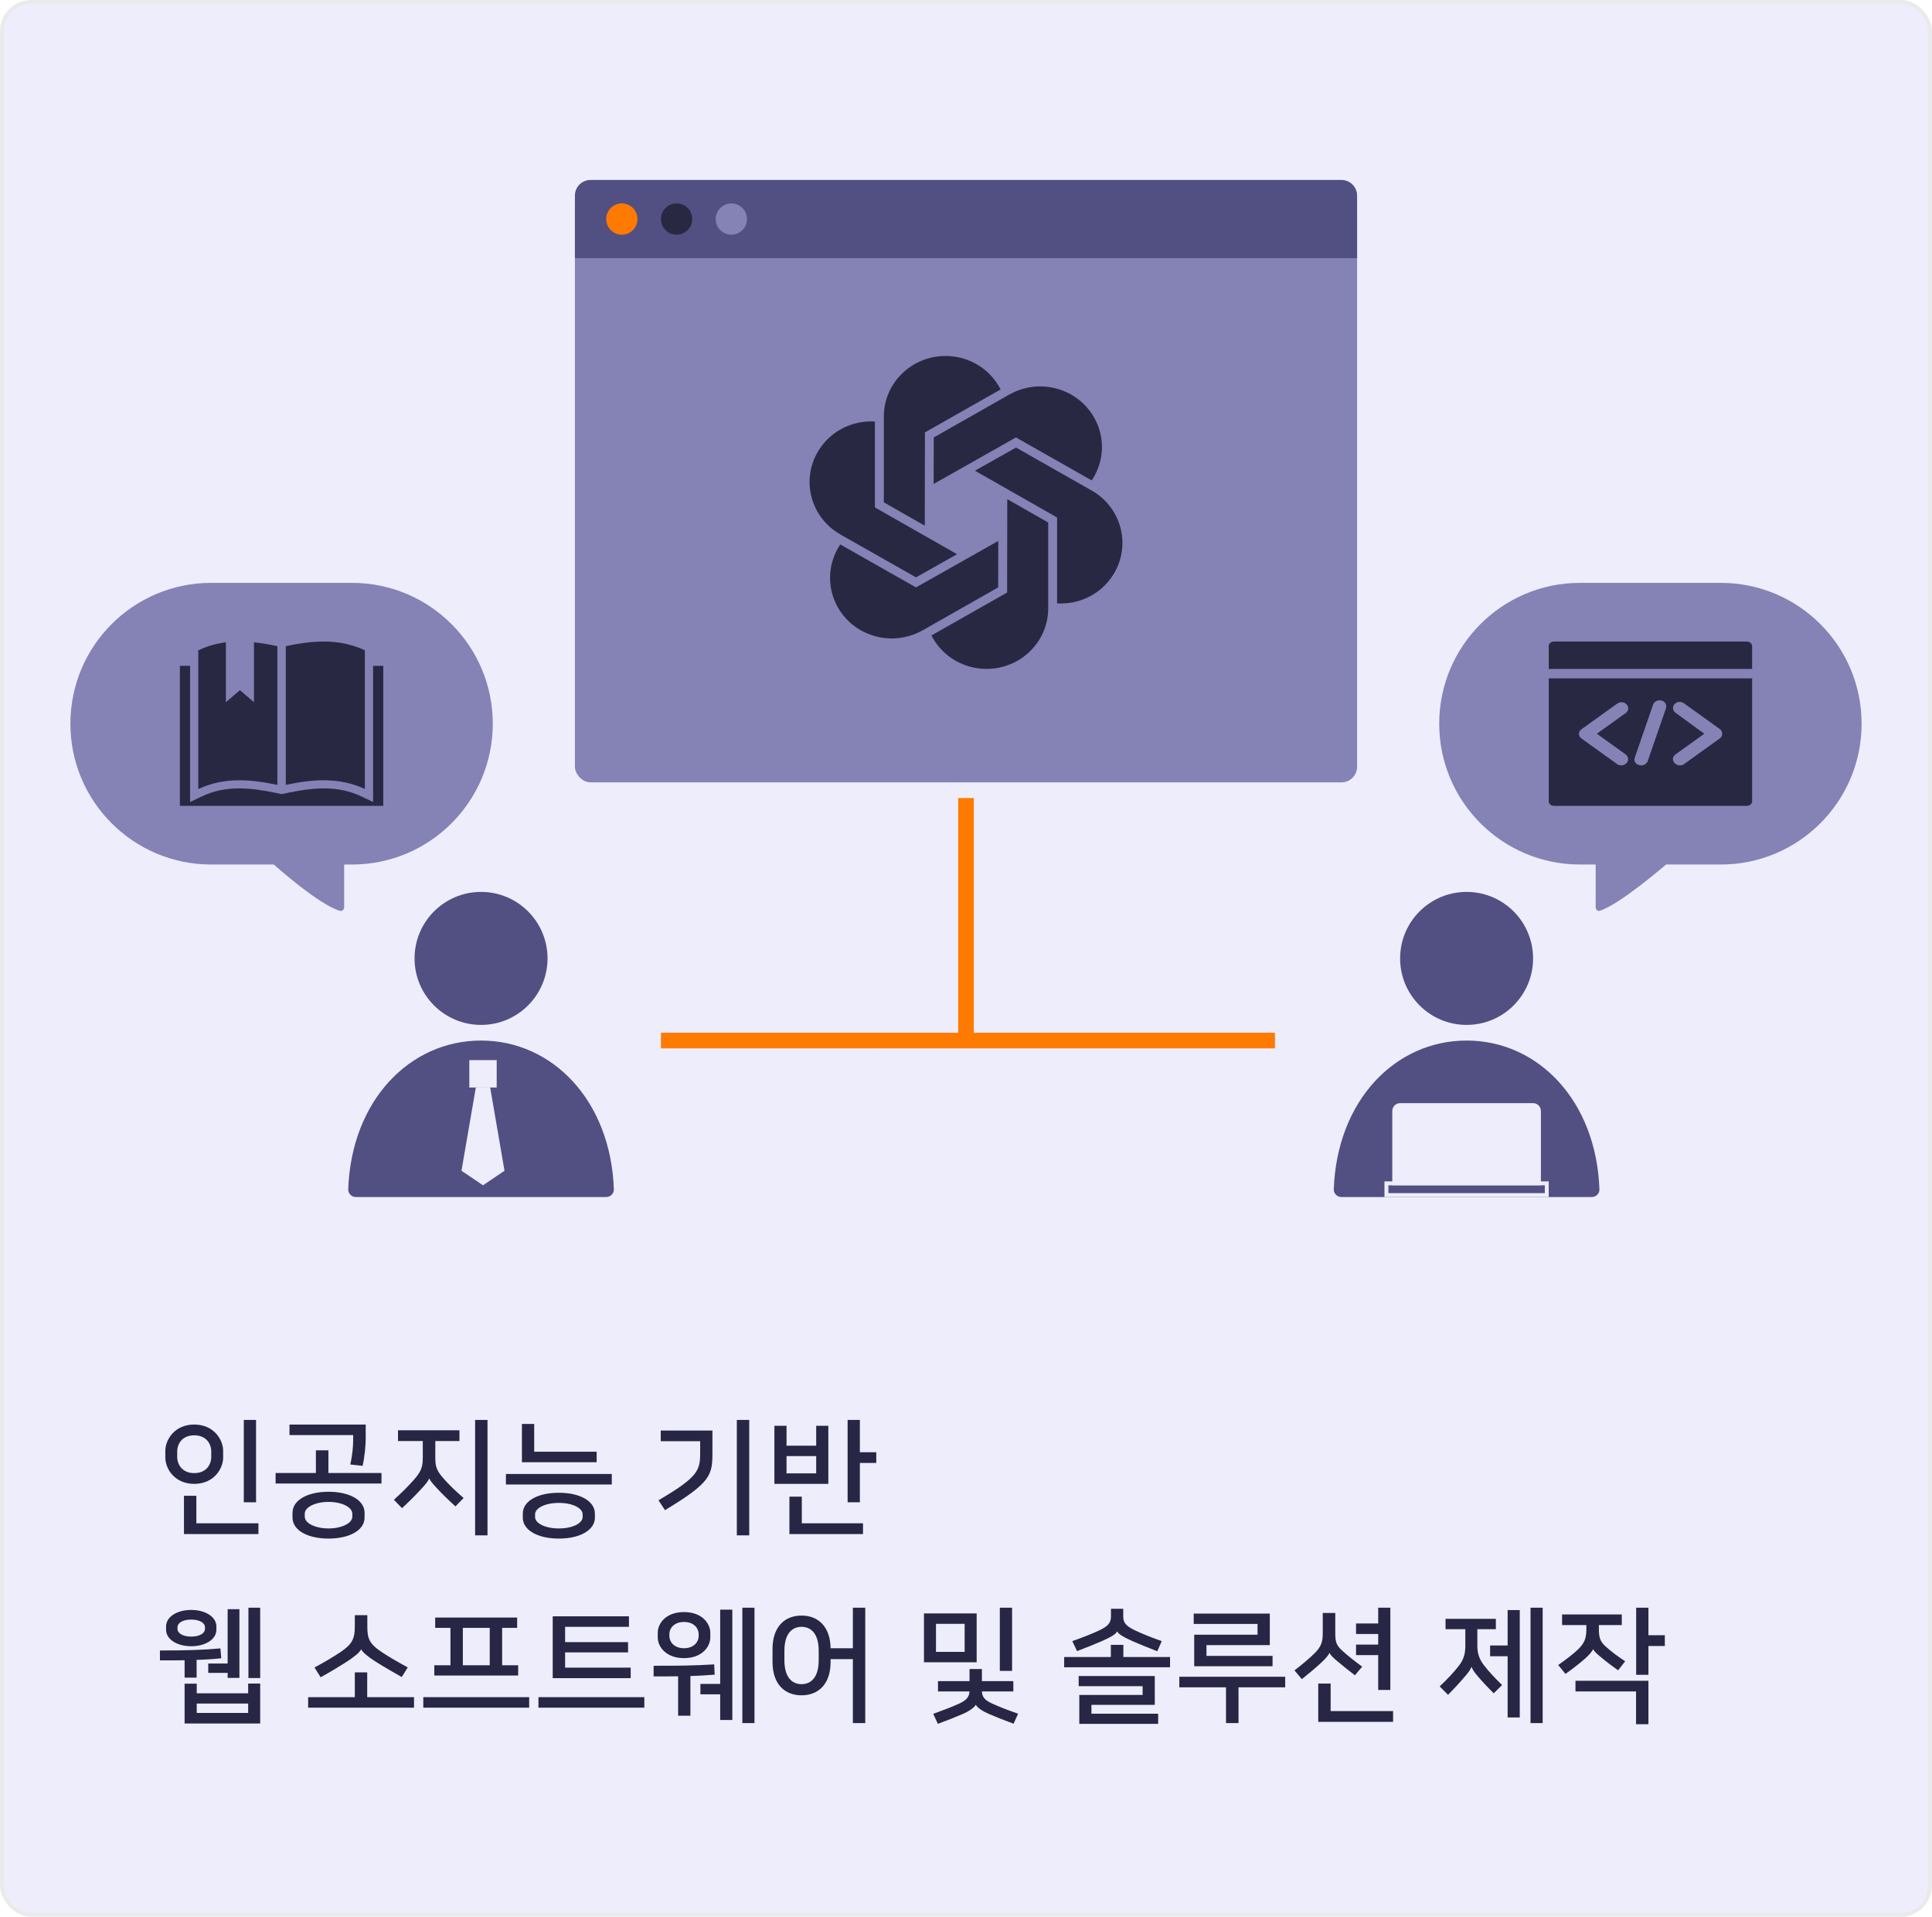
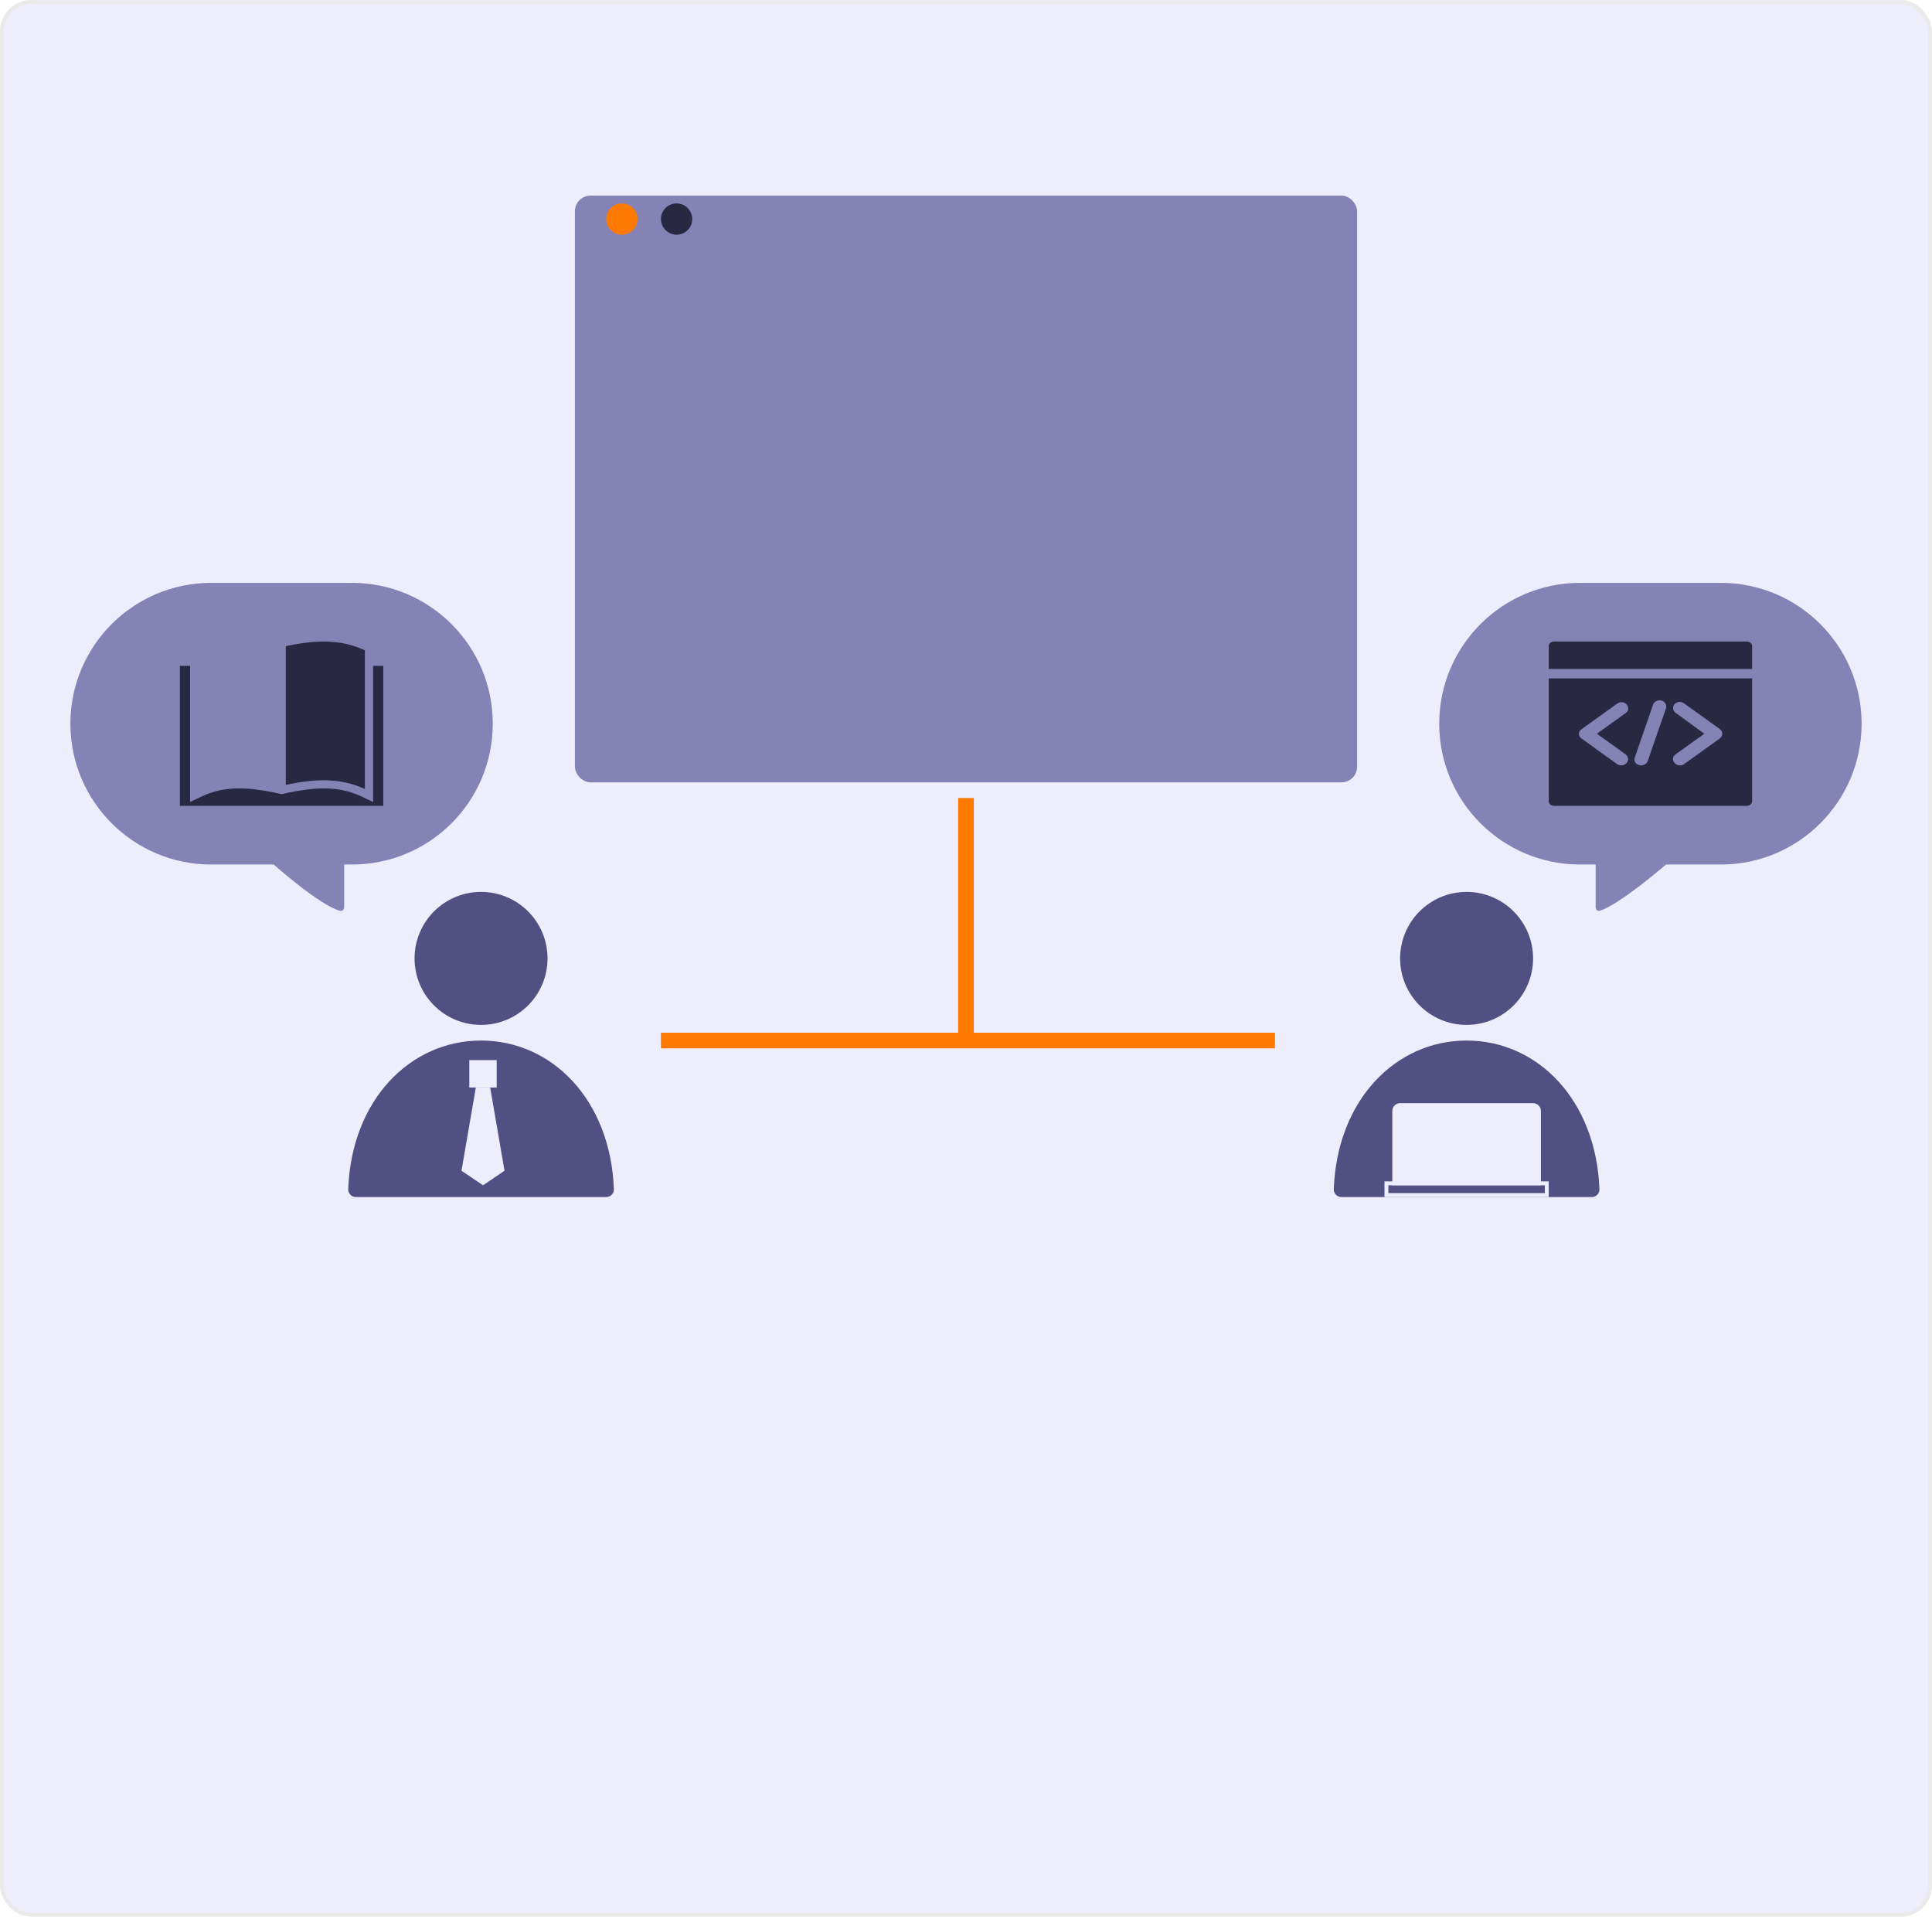
<svg xmlns="http://www.w3.org/2000/svg" width="494" height="490" viewBox="0 0 494 490" fill="none">
  <rect x="0.5" y="0.5" width="493" height="489" rx="7.5" fill="#EEEDFC" stroke="#EAEAEA" />
  <g filter="url(#filter0_d_3_694)">
    <rect x="147" y="46" width="200" height="150" rx="4" fill="#8582B6" />
  </g>
  <g clip-path="url(#clip0_3_694)">
    <path d="M236.499 110.535L255.833 99.568C255.833 99.568 255.833 99.555 255.859 99.555C255.097 98.058 254.099 96.703 252.904 95.529C250.054 92.729 246.113 91 241.753 91C233.058 91 226.005 97.916 225.992 106.458V128.419L236.46 134.381L236.499 110.535Z" fill="#292842" />
    <path d="M214.881 136.626L234.215 147.594L244.709 141.671L223.707 129.71V107.774C223.707 107.774 223.707 107.762 223.707 107.749C222 107.645 220.319 107.826 218.677 108.252C214.789 109.271 211.296 111.762 209.115 115.478C204.768 122.871 207.342 132.329 214.868 136.613H214.894L214.881 136.626Z" fill="#292842" />
    <path d="M255.254 138.277L234.213 150.161L214.88 139.193C214.88 139.193 214.867 139.193 214.854 139.181C213.908 140.574 213.225 142.11 212.778 143.71C211.741 147.529 212.187 151.748 214.355 155.464C218.702 162.858 228.329 165.4 235.868 161.142H235.895L255.228 150.161L255.254 138.277Z" fill="#292842" />
    <path d="M257.514 151.465L238.18 162.432C238.18 162.432 238.167 162.432 238.154 162.432C238.916 163.929 239.914 165.284 241.109 166.458C243.959 169.258 247.9 170.987 252.26 170.987C260.955 170.987 268.008 164.071 268.021 155.529V133.568L257.553 127.606L257.514 151.452V151.465Z" fill="#292842" />
    <path d="M279.145 125.387H279.119L259.785 114.406L249.291 120.329L270.292 132.29V154.226C270.292 154.226 270.292 154.238 270.292 154.251C271.987 154.355 273.681 154.174 275.323 153.748C279.211 152.729 282.704 150.238 284.885 146.522C289.232 139.129 286.658 129.671 279.132 125.387H279.145Z" fill="#292842" />
    <path d="M279.12 122.794C279.12 122.794 279.133 122.794 279.146 122.807C280.092 121.413 280.775 119.89 281.221 118.277C282.259 114.458 281.826 110.239 279.632 106.523C275.285 99.129 265.657 96.587 258.118 100.845H258.092L238.759 111.826L238.732 123.71L259.773 111.826L279.107 122.794H279.12Z" fill="#292842" />
  </g>
-   <path d="M147 50C147 47.791 148.791 46 151 46H343C345.209 46 347 47.791 347 50V66H147V50Z" fill="#524F83" />
  <circle cx="159" cy="56" r="4" fill="#FF7A00" />
  <circle cx="173" cy="56" r="4" fill="#292842" />
  <circle cx="187" cy="56" r="4" fill="#8582B6" />
-   <path d="M50.208 382.368V389.408H66.08V392.16H47.04V382.368H50.208ZM65.472 384.032H62.336V362.976H65.472V384.032ZM54.016 372.448V371.04C54.016 369.088 52.736 366.912 49.664 366.912C46.592 366.912 45.312 369.088 45.312 371.04V372.448C45.312 374.4 46.624 376.576 49.664 376.576C52.736 376.576 54.016 374.4 54.016 372.448ZM42.272 372.576V370.912C42.272 368 44.672 364.16 49.664 364.16C54.656 364.16 57.056 368 57.056 370.912V372.576C57.056 375.488 54.656 379.328 49.664 379.328C44.672 379.328 42.272 375.488 42.272 372.576ZM84.005 381.344C89.189 381.344 93.221 383.36 93.221 386.752V387.904C93.221 391.296 89.189 393.312 84.005 393.312C78.821 393.312 74.789 391.296 74.789 387.904V386.752C74.789 383.36 78.821 381.344 84.005 381.344ZM83.973 376.544H97.541V379.232H70.469V376.544H80.773V370.752H83.973V376.544ZM74.021 366.848V364.16H93.509V367.904C93.509 369.28 93.253 372.448 92.709 374.72L89.573 374.368C90.117 371.968 90.309 369.664 90.309 367.936V366.848H74.021ZM84.005 390.72C87.397 390.72 90.085 389.376 90.085 387.712V386.944C90.085 385.28 87.397 383.936 84.005 383.936C80.613 383.936 77.925 385.28 77.925 386.944V387.712C77.925 389.376 80.613 390.72 84.005 390.72ZM109.77 377.952H109.738C109.45 378.656 108.874 379.36 107.85 380.48C106.538 381.92 104.938 383.552 102.794 385.536L100.714 383.392C102.634 381.664 104.202 380.096 105.642 378.496C107.754 376.16 108.106 374.944 108.106 372.576V368.384H101.77V365.632H117.482V368.384H111.306V372.576C111.306 375.104 111.658 376.064 113.93 378.528C115.306 380.032 116.65 381.28 118.538 382.944L116.458 385.088C114.282 383.104 112.938 381.76 111.722 380.448C110.826 379.488 110.026 378.592 109.77 377.952ZM124.65 392.48H121.482V362.976H124.65V392.48ZM142.895 393.312C137.263 393.312 133.679 391.008 133.679 388V386.912C133.679 383.84 137.263 381.6 142.895 381.6C148.527 381.6 152.111 383.872 152.111 386.912V388C152.111 390.976 148.559 393.312 142.895 393.312ZM142.895 384.192C139.279 384.192 136.815 385.568 136.815 387.104V387.808C136.815 389.344 139.279 390.72 142.895 390.72C146.511 390.72 148.975 389.344 148.975 387.808V387.104C148.975 385.568 146.511 384.192 142.895 384.192ZM129.359 376.8H156.431V379.488H129.359V376.8ZM133.455 364H136.591V371.104H152.559V373.792H133.455V364ZM170.036 386.048L168.372 383.52C178.58 377.536 179.028 375.872 179.028 371.328V368.416H168.948V365.696H182.164V371.36C182.164 377.184 181.716 378.976 170.036 386.048ZM191.572 392.48H188.404V362.976H191.572V392.48ZM211.801 379.328H198.009V364.48H201.113V369.568H208.697V364.48H211.801V379.328ZM224.057 371.232V373.984H219.865V384.032H216.729V362.976H219.865V371.232H224.057ZM205.017 382.592V389.408H220.665V392.16H201.849V382.592H205.017ZM201.113 372.224V376.64H208.697V372.224H201.113ZM66.528 430.368V440.576H47.2V430.4H50.304V432.864H63.456V430.368H66.528ZM48.896 411.552C52.544 411.552 55.328 413.344 55.328 415.776V416.608C55.328 419.04 52.576 420.832 48.896 420.832C45.216 420.832 42.464 419.04 42.464 416.608V415.776C42.464 413.344 45.216 411.552 48.896 411.552ZM53.248 427.648V425.248H58.208V411.36H61.216V428.928H58.208V427.648H53.248ZM63.52 428.96V410.976H66.528V428.96H63.52ZM50.272 428.864H47.2V424.416C45.28 424.448 43.2 424.448 40.896 424.448V421.92C47.904 421.92 52.384 421.76 56.352 421.376L56.576 423.904C54.56 424.128 52.512 424.256 50.272 424.32V428.864ZM50.304 435.488V437.888H63.456V435.488H50.304ZM48.896 418.368C51.2 418.368 52.416 417.408 52.416 416.416V415.968C52.416 414.976 51.2 414.016 48.896 414.016C46.592 414.016 45.376 414.976 45.376 415.968V416.416C45.376 417.408 46.592 418.368 48.896 418.368ZM92.357 421.632H92.325C92.005 422.368 90.693 423.488 88.549 424.864C86.693 426.048 84.645 427.296 81.989 428.768L80.421 426.272C82.981 424.864 84.997 423.712 87.141 422.272C90.053 420.288 90.725 418.912 90.725 415.776V412.896H93.925V415.776C93.925 418.912 94.405 420.224 97.861 422.496C99.877 423.808 101.733 424.864 104.261 426.24L102.725 428.704C100.357 427.36 98.021 426.016 96.101 424.8C94.021 423.488 92.709 422.368 92.357 421.632ZM93.893 433.856H105.861V436.544H78.789V433.856H90.725V427.52H93.893V433.856ZM128.394 425.696H132.49V428.32H111.05V425.696H115.178V416.128H111.274V413.504H132.234V416.128H128.394V425.696ZM108.234 433.856H135.306V436.544H108.234V433.856ZM118.346 416.128V425.696H125.226V416.128H118.346ZM161.263 426.304V428.992H141.327V413.184H160.815V415.872H144.495V419.776H160.591V422.4H144.495V426.304H161.263ZM137.679 433.856H164.751V436.544H137.679V433.856ZM174.9 423.872C170.324 423.872 168.18 420.992 168.18 418.56V417.408C168.18 414.944 170.324 412.096 174.9 412.096C179.476 412.096 181.62 414.976 181.62 417.408V418.56C181.62 420.992 179.476 423.872 174.9 423.872ZM184.148 430.464V411.488H187.252V439.68H184.148V433.12H179.092V430.464H184.148ZM192.916 410.976V440.48H189.812V410.976H192.916ZM176.532 438.592H173.396V428.512C171.54 428.544 169.524 428.544 167.124 428.544V425.824C173.748 425.824 177.268 425.792 182.612 425.472L182.74 428.096C180.468 428.288 178.516 428.384 176.532 428.448V438.592ZM174.9 421.344C177.492 421.344 178.644 419.616 178.644 418.304V417.664C178.644 416.352 177.524 414.624 174.9 414.624C172.276 414.624 171.156 416.352 171.156 417.664V418.304C171.156 419.616 172.308 421.344 174.9 421.344ZM221.241 440.48H218.073V424.128H212.377V424.864C212.377 430.496 209.273 433.376 204.953 433.376C200.633 433.376 197.529 430.496 197.529 424.864V421.536C197.529 415.872 200.633 412.992 204.953 412.992C209.209 412.992 212.313 415.84 212.377 421.344H218.073V410.976H221.241V440.48ZM204.953 430.528C207.257 430.528 209.337 428.928 209.337 424.416V421.984C209.337 417.472 207.257 415.872 204.953 415.872C202.649 415.872 200.569 417.472 200.569 421.984V424.416C200.569 428.928 202.649 430.528 204.953 430.528ZM249.726 412.448V424.928H236.254V412.448H249.726ZM251.07 429.76H259.102V432.384H251.07C251.134 433.728 251.678 434.592 253.758 435.52C255.71 436.384 257.374 437.056 260.318 438.08L259.166 440.64C256.734 439.744 254.654 438.912 252.862 438.144C251.102 437.376 249.982 436.576 249.502 435.808C249.022 436.576 247.87 437.408 246.11 438.176C244.318 438.944 242.238 439.776 239.806 440.672L238.622 438.112C241.502 437.056 243.39 436.352 245.214 435.52C247.23 434.592 247.806 433.728 247.902 432.384H239.838V429.76H247.902V426.656H251.07V429.76ZM239.326 415.104V422.272H246.654V415.104H239.326ZM258.782 427.136H255.646V410.976H258.782V427.136ZM296.131 440.672H275.971V433.28H292.163V431.04H275.811V428.448H295.267V435.808H279.075V438.08H296.131V440.672ZM287.235 423.584H299.171V426.208H272.099V423.584H284.035V420.48H287.235V423.584ZM297.059 419.52L295.907 422.112C293.667 421.248 291.331 420.288 289.699 419.584C287.075 418.432 285.891 417.632 285.667 417.024H285.635C285.411 417.664 284.227 418.432 281.603 419.584C279.971 420.288 277.667 421.216 275.395 422.08L274.179 419.52C277.187 418.464 279.235 417.632 281.027 416.8C283.235 415.776 284.067 414.88 284.067 413.248V411.264H287.203V413.248C287.203 414.88 288.003 415.712 290.275 416.8C292.035 417.632 294.147 418.496 297.059 419.52ZM325.384 425.952H305.352V417.888H321.544V415.136H305.224V412.48H324.68V420.544H308.488V423.296H325.384V425.952ZM316.68 440.48H313.48V431.328H301.544V428.64H328.616V431.328H316.68V440.48ZM355.501 432H352.397V423.104H346.733V420.416H352.397V417.696H346.733V415.008H352.397V410.976H355.501V432ZM339.949 422.528H339.917C339.757 423.072 338.765 424.192 337.773 425.088C336.461 426.304 334.573 427.904 332.877 429.248L330.989 427.008C333.037 425.44 335.021 423.744 336.141 422.624C337.773 420.992 338.221 419.776 338.221 417.536V412.32H341.421V417.408C341.421 419.392 341.549 420.448 343.085 421.856C344.589 423.232 346.413 424.672 348.301 426.048L346.445 428.256C344.781 427.008 343.309 425.792 341.773 424.512C340.813 423.712 340.141 423.008 339.949 422.528ZM340.237 430.368V437.408H356.205V440.16H337.069V430.368H340.237ZM376.274 426.112H376.242C376.018 426.752 375.506 427.456 374.866 428.224C373.586 429.76 371.954 431.52 370.258 433.248L368.114 431.104C370.034 429.28 371.698 427.552 373.074 425.76C374.354 424.096 374.674 422.528 374.674 420.704V416.48H369.618V413.824H382.482V416.48H377.746V420.704C377.746 422.528 378.162 424.032 379.442 425.696C380.786 427.424 382.194 428.928 384.082 430.752L381.938 432.864C380.242 431.168 378.898 429.76 377.618 428.224C376.978 427.456 376.498 426.752 376.274 426.112ZM385.49 420.64V411.584H388.594V439.04H385.49V423.392H381.01V420.64H385.49ZM394.45 410.976V440.48H391.346V410.976H394.45ZM407.351 421.6H407.319C407.127 422.144 406.199 423.232 405.175 424.096C403.799 425.28 402.071 426.656 400.279 427.904L398.423 425.632C400.471 424.192 402.359 422.752 403.511 421.632C405.079 420.096 405.623 418.88 405.623 416.544V415.424H399.415V412.704H414.679V415.424H408.823V416.416C408.823 418.464 409.079 419.552 410.487 420.832C411.991 422.208 413.655 423.424 415.543 424.672L413.751 426.976C412.087 425.824 410.711 424.768 409.175 423.488C408.215 422.688 407.575 422.08 407.351 421.6ZM402.839 432.384V429.664H421.495V440.768H418.327V432.384H402.839ZM425.687 418.016V420.768H421.495V428.128H418.359V410.976H421.495V418.016H425.687Z" fill="#272644" />
  <circle cx="123" cy="245" r="17" fill="#524F83" />
  <path d="M156.964 303.998C157.004 305.102 156.105 306 155 306H123H91C89.895 306 88.996 305.102 89.036 303.998C89.865 281.305 104.754 266 123 266C141.246 266 156.136 281.305 156.964 303.998Z" fill="#524F83" />
  <rect x="120" y="271" width="7" height="7" fill="#EEEDFC" />
  <path d="M121.667 278H125.333L129 299.28L123.5 303L118 299.28L121.667 278Z" fill="#EEEDFC" />
  <path fill-rule="evenodd" clip-rule="evenodd" d="M54 149C34.118 149 18 165.118 18 185C18 204.882 34.118 221 54 221H70C70 221 81.623 231.386 86.923 232.833C87.508 232.993 88 232.509 88 231.903V221H90C109.882 221 126 204.882 126 185C126 165.118 109.882 149 90 149H54Z" fill="#8582B6" />
  <g clip-path="url(#clip1_3_694)">
    <path d="M95.4 170.211V205.017L92.387 203.584C89.457 202.192 86.321 201.536 82.771 201.536C79.8 201.536 76.829 202.028 74.105 202.56L72 203.01L69.895 202.56C67.213 202.028 64.2 201.536 61.229 201.536C57.679 201.536 54.543 202.192 51.613 203.584L48.6 205.017V170.211H46V206H98V170.211H95.4Z" fill="#292842" />
-     <path d="M70.923 200.636V165.176C68.942 164.766 66.92 164.398 64.939 164.193V179.507L61.349 176.436L57.758 179.507V164.193C55.406 164.48 53.054 165.135 50.701 166.24V201.701C57.469 198.548 64.196 199.244 70.923 200.636Z" fill="#292842" />
    <path d="M93.296 201.7V166.24C86.57 163.087 79.801 163.783 73.074 165.175V200.636C79.801 199.243 86.528 198.547 93.296 201.7Z" fill="#292842" />
  </g>
  <circle cx="375" cy="245" r="17" fill="#524F83" />
  <path d="M408.964 303.998C409.004 305.102 408.105 306 407 306H375H343C341.895 306 340.996 305.102 341.036 303.998C341.864 281.305 356.754 266 375 266C393.246 266 408.136 281.305 408.964 303.998Z" fill="#524F83" />
  <path d="M356 284C356 282.895 356.895 282 358 282H392C393.105 282 394 282.895 394 284V303H356V284Z" fill="#EEEDFC" />
  <rect x="354.5" y="302.5" width="41" height="3" stroke="#EEEDFC" />
  <path fill-rule="evenodd" clip-rule="evenodd" d="M440 149C459.882 149 476 165.118 476 185C476 204.882 459.882 221 440 221H426C426 221 414.102 231.282 409.07 232.811C408.49 232.987 408 232.509 408 231.903V221H404C384.118 221 368 204.882 368 185C368 165.118 384.118 149 404 149H440Z" fill="#8582B6" />
  <g clip-path="url(#clip2_3_694)">
    <path d="M448.002 165.167V171H396.002V165.167C396.002 164.544 396.609 164 397.302 164H446.702C447.395 164 448.002 164.544 448.002 165.167ZM396.002 173.411H448.002V204.833C448.002 205.456 447.395 206 446.702 206H397.302C396.609 206 396.002 205.456 396.002 204.833V173.411ZM435.782 187.567L428.415 192.856C427.635 193.4 427.549 194.333 428.155 195.033C428.502 195.422 429.022 195.656 429.542 195.656C429.889 195.656 430.322 195.578 430.582 195.344L439.682 188.811C440.115 188.5 440.375 188.033 440.375 187.567C440.375 187.1 440.115 186.633 439.682 186.322L430.582 179.789C429.802 179.244 428.762 179.322 428.155 180.022C427.549 180.722 427.722 181.656 428.415 182.2L435.782 187.567ZM419.142 195.578C419.315 195.656 419.489 195.656 419.662 195.656C420.442 195.656 421.049 195.189 421.309 194.567L425.989 181.033C426.249 180.178 425.729 179.322 424.862 179.089C423.909 178.856 422.955 179.322 422.695 180.1L418.015 193.633C417.669 194.489 418.189 195.344 419.142 195.578ZM403.715 187.567C403.715 188.033 403.975 188.5 404.409 188.811L413.509 195.344C413.855 195.578 414.202 195.656 414.549 195.656C415.069 195.656 415.589 195.422 415.935 195.033C416.542 194.333 416.369 193.4 415.675 192.856L408.309 187.567L415.675 182.278C416.455 181.733 416.542 180.8 415.935 180.1C415.329 179.4 414.289 179.322 413.509 179.867L404.409 186.4C403.975 186.711 403.715 187.1 403.715 187.567Z" fill="#292842" />
  </g>
  <path d="M171 266H247M324 266H247M247 266V205" stroke="#FF7A00" stroke-width="4" stroke-linecap="square" stroke-dasharray="4 4" />
  <defs>
    <filter id="filter0_d_3_694" x="137" y="40" width="220" height="170" filterUnits="userSpaceOnUse" color-interpolation-filters="sRGB">
      <feFlood flood-opacity="0" result="BackgroundImageFix" />
      <feColorMatrix in="SourceAlpha" type="matrix" values="0 0 0 0 0 0 0 0 0 0 0 0 0 0 0 0 0 0 127 0" result="hardAlpha" />
      <feOffset dy="4" />
      <feGaussianBlur stdDeviation="5" />
      <feComposite in2="hardAlpha" operator="out" />
      <feColorMatrix type="matrix" values="0 0 0 0 0 0 0 0 0 0 0 0 0 0 0 0 0 0 0.08 0" />
      <feBlend mode="normal" in2="BackgroundImageFix" result="effect1_dropShadow_3_694" />
      <feBlend mode="normal" in="SourceGraphic" in2="effect1_dropShadow_3_694" result="shape" />
    </filter>
    <clipPath id="clip0_3_694">
-       <rect width="80" height="80" fill="white" transform="translate(207 91)" />
-     </clipPath>
+       </clipPath>
    <clipPath id="clip1_3_694">
      <rect width="52" height="42" fill="white" transform="translate(46 164)" />
    </clipPath>
    <clipPath id="clip2_3_694">
      <rect width="52" height="42" fill="white" transform="translate(396 164)" />
    </clipPath>
  </defs>
</svg>